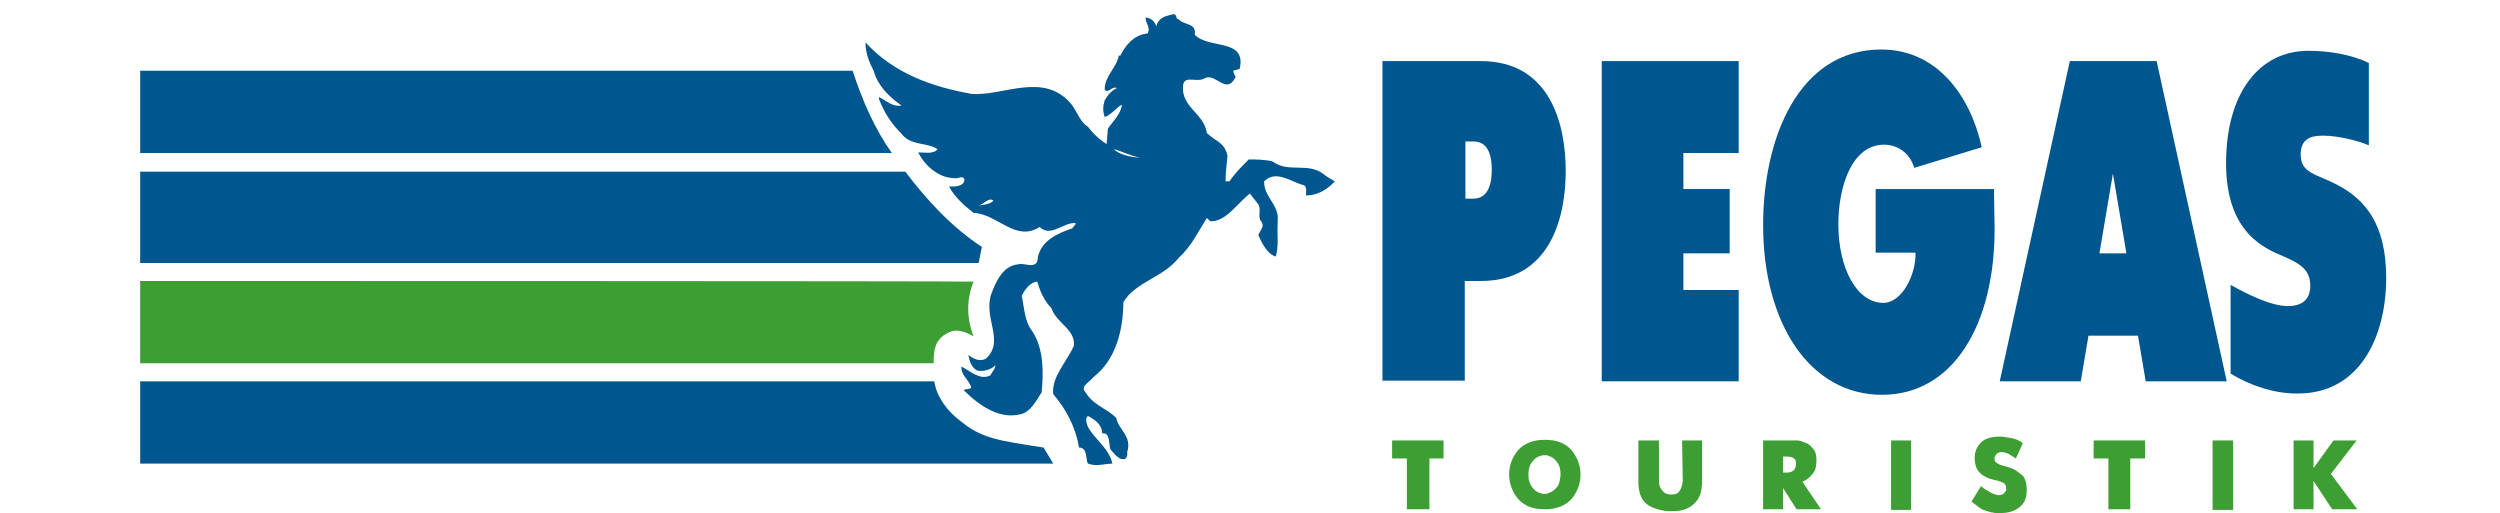
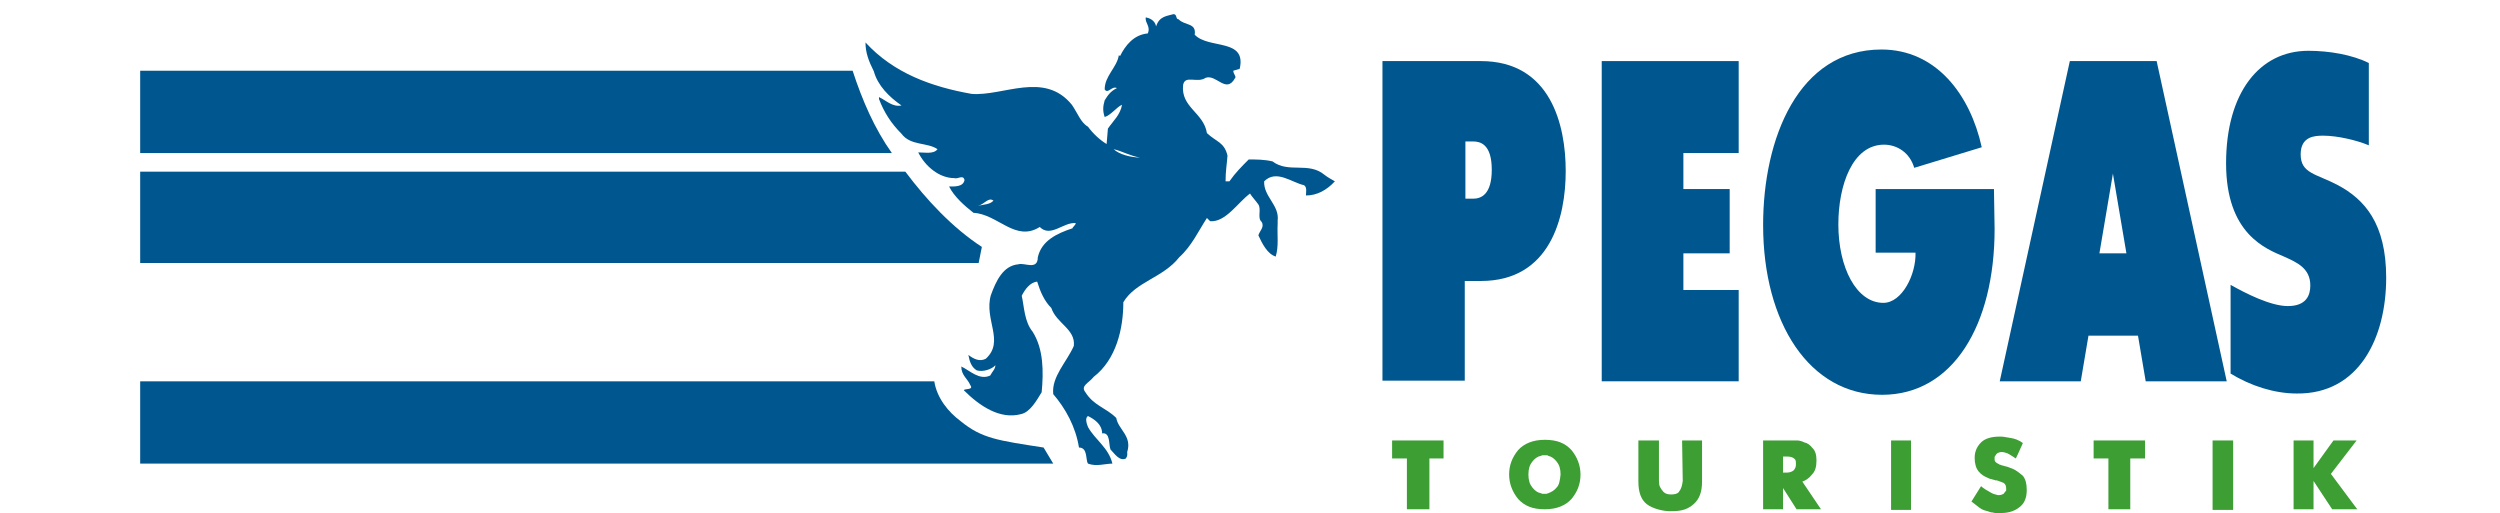
<svg xmlns="http://www.w3.org/2000/svg" version="1.1" id="Layer_1" x="0px" y="0px" viewBox="0 0 388.8 79.8" style="enable-background:new 0 0 388.8 79.8;" xml:space="preserve">
  <style type="text/css">
	.st0{fill:#004F9F;}
	.st1{fill-rule:evenodd;clip-rule:evenodd;fill:#00A9B8;}
	.st2{fill-rule:evenodd;clip-rule:evenodd;fill:#ED9C00;}
	.st3{fill:#1A7ABF;}
	.st4{fill-rule:evenodd;clip-rule:evenodd;fill:#289CD8;}
	.st5{fill-rule:evenodd;clip-rule:evenodd;fill:#0E5DA2;}
	.st6{fill-rule:evenodd;clip-rule:evenodd;fill:#EC6910;}
	.st7{fill-rule:evenodd;clip-rule:evenodd;fill:#FED500;}
	.st8{fill-rule:evenodd;clip-rule:evenodd;fill:#00578F;}
	.st9{fill-rule:evenodd;clip-rule:evenodd;fill:#3D9E33;}
	.st10{clip-path:url(#SVGID_2_);}
	.st11{clip-path:url(#SVGID_6_);}
	.st12{clip-path:url(#SVGID_10_);}
	.st13{clip-path:url(#SVGID_14_);}
	.st14{clip-path:url(#SVGID_18_);}
	.st15{clip-path:url(#SVGID_22_);}
	.st16{clip-path:url(#SVGID_26_);}
	.st17{clip-path:url(#SVGID_31_);}
	.st18{clip-path:url(#SVGID_35_);}
	.st19{clip-path:url(#SVGID_39_);}
	.st20{clip-path:url(#SVGID_43_);}
	.st21{clip-path:url(#SVGID_47_);}
	.st22{clip-path:url(#SVGID_51_);}
	.st23{clip-path:url(#SVGID_55_);}
	.st24{fill:#008BCB;}
	.st25{fill:#D51317;}
	.st26{fill-rule:evenodd;clip-rule:evenodd;fill:#E20613;}
	.st27{fill-rule:evenodd;clip-rule:evenodd;fill:#312782;}
	.st28{fill-rule:evenodd;clip-rule:evenodd;fill:#F29100;}
</style>
  <g>
    <path class="st8" d="M149.4,65.5c-1.9-1.4-3.7-3.6-4.1-6.2H21.8l0,12.8h142l-1.5-2.5C155.2,68.5,152.7,68.2,149.4,65.5L149.4,65.5z   " />
    <path class="st8" d="M152.7,38.4c-4.6-3-8.6-7.3-11.9-11.7h-119v14.2h130.4L152.7,38.4L152.7,38.4z" />
    <path class="st8" d="M132.6,11H21.8v12.8h116.9C136,20,134.1,15.6,132.6,11L132.6,11z" />
    <path class="st8" d="M197.9,25.1c-1.3-0.3-2.5-0.3-3.7-0.3c-1.1,1.1-2.1,2.1-3,3.4h-0.6c0-1.6,0.2-2.6,0.3-4   c-0.5-2.1-1.7-2.1-3.2-3.5c-0.5-3.2-4.1-4-3.7-7.5c0.3-1.6,2.2-0.2,3.5-1.1c1.7-0.6,3.2,2.6,4.6,0c0.2-0.2-0.3-0.6-0.3-1.1l1-0.3   c1.1-4.8-4.8-3-7-5.3c0.3-1.9-1.6-1.4-2.5-2.4c-0.5,0-0.2-0.8-0.8-0.8c-1,0.3-2.2,0.3-2.7,1.9c-0.2-1-1.1-1.3-1.6-1.4   c-0.2,0.8,0.8,1.4,0.3,2.5c-2.2,0.2-3.5,1.9-4.3,3.5L174,8.6c-0.3,1.9-2.2,3.2-2.2,5.3c0.5,0.8,1.1-0.6,1.9-0.2   c-1,0.5-1.4,1.1-1.9,1.9c-0.3,1-0.3,1.7,0,2.6c1-0.3,1.9-1.6,2.7-1.9c-0.3,1.6-1.3,2.4-2.2,3.7l-0.2,2.4c-1-0.6-2.1-1.6-2.9-2.7   c-1.1-0.6-1.6-2.1-2.5-3.4c-4.3-5.3-10.7-1.3-15.6-1.7c-6.2-1.1-12.1-3.2-16.5-8c0,1.6,0.5,2.9,1.3,4.5c0.6,2.2,2.4,4,4.3,5.3   c-1.4,0.3-2.4-0.8-3.5-1.3v0.3c0.8,2.1,1.9,3.8,3.5,5.4c1.4,1.9,4,1.3,5.6,2.4c-0.6,0.8-1.9,0.5-3,0.5c1.1,2.2,3.3,4,5.6,4   c0.6,0.2,1.4-0.6,1.6,0.3c-0.2,1.1-1.6,1-2.4,1c0.8,1.6,2.4,3,3.8,4.1c3.8,0.2,6.5,4.6,10.3,2.2c1.7,1.7,3.7-0.8,5.6-0.6   c0,0.3-0.5,0.6-0.5,0.8c-2.4,0.8-4.8,1.9-5.4,4.5c0,2.1-2.1,0.8-3,1.1c-2.4,0.2-3.5,2.6-4.3,4.8c-1.1,3.8,2.2,7.2-0.8,9.9   c-1,0.5-1.9,0-2.7-0.6c0.2,1.1,0.5,1.9,1.3,2.4c1,0.3,2.4-0.2,2.9-0.8c0,0.6-0.5,1-0.8,1.6c-1.7,0.8-3.2-0.8-4.5-1.4   c0,1.4,1,1.9,1.4,2.9c0.6,0.8-1,0.5-1,0.8c2.4,2.4,5.6,4.6,8.9,3.7c1.4-0.3,2.4-2.1,3.2-3.4c0.3-3.2,0.3-6.7-1.4-9.4   c-1.3-1.6-1.3-3.8-1.7-5.6c0.5-1,1.3-2.1,2.4-2.2c0.5,1.6,1.1,3,2.2,4.1c0.8,2.4,3.8,3.3,3.5,5.9c-1.1,2.5-3.5,4.8-3.2,7.5   c1.9,2.2,3.5,5.1,4,8.3c1.4,0,1,1.9,1.4,2.5c1.3,0.5,2.7,0,3.8,0c-0.6-2.5-2.7-3.7-3.8-5.7c-0.2-0.5-0.5-1.4,0-1.7   c1,0.5,2.2,1.3,2.2,2.7c1.3-0.2,1,1.7,1.3,2.5c0.6,0.6,1.4,1.9,2.4,1.4c0.3-0.5,0.2-0.6,0.2-1c0.8-2.5-1.4-3.5-1.7-5.3   c-1.6-1.6-3.5-1.9-4.8-4c-0.8-1,0.5-1.4,1.3-2.4c3.5-2.7,4.6-7.5,4.6-11.6c1.9-3.2,6.2-3.8,8.7-7c1.9-1.7,3-4.1,4.3-6.1l0.5,0.5   c2.4,0.2,4.3-2.9,6.2-4.3c0.3,0.5,0.8,1,1.3,1.7c0.5,0.8-0.2,2.1,0.5,2.7c0.5,0.8-0.3,1.4-0.5,2.1c0.6,1.3,1.4,2.9,2.7,3.3   c0.5-1.7,0.2-3.3,0.3-5.1v-0.5c0.3-2.4-2.2-3.7-2.1-6.1c1.9-1.9,4.3,0.2,6.2,0.6c0.5,0.3,0.3,1.1,0.3,1.6c1.7,0,3.2-0.8,4.5-2.2   c-0.5-0.3-1.1-0.6-1.6-1C203.5,25.1,200.4,27,197.9,25.1L197.9,25.1z M152.1,32c1-0.2,1.6-1.4,2.4-0.8C154,31.8,153,31.8,152.1,32   L152.1,32z M173.2,23.2c1.3,0.3,2.7,1.1,4.1,1.3C175.9,24.5,174,24,173.2,23.2L173.2,23.2z" />
    <path class="st8" d="M243.5,26.6c0-7.1-2.3-17.1-13.2-17.1H215v49.7h12.8V43.7h2.5C241.1,43.7,243.5,33.8,243.5,26.6L243.5,26.6z    M229.1,30.9h-1.2V22h1.2c1.1,0,2.9,0.4,2.9,4.4C232,30.3,230.3,30.9,229.1,30.9L229.1,30.9z" />
    <polygon class="st8" points="249.1,59.3 270.4,59.3 270.4,45.1 261.8,45.1 261.8,39.4 269,39.4 269,29.4 261.8,29.4 261.8,23.8    270.4,23.8 270.4,9.5 249.1,9.5 249.1,59.3  " />
    <path class="st8" d="M310.1,29.4h-18.4v9.9h6.2c0.1,3.4-2.1,7.8-5,7.8c-4.2,0-7-5.5-7-12.2c0-6.1,2.2-12.4,7.1-12.4   c2,0,4,1.2,4.7,3.6l10.5-3.2c-1.8-8.2-7.1-15.2-15.6-15.2c-12.9,0-18.4,13.8-18.4,27.3c0,15.2,7.2,26.4,18.5,26.4   c11,0,17.5-10.8,17.5-25.8L310.1,29.4L310.1,29.4L310.1,29.4z" />
    <path class="st8" d="M335.4,9.5h-13.5L311,59.3h12.6l1.2-7.1h7.7l1.2,7.1h12.6L335.4,9.5L335.4,9.5z M326.5,39.4l2.1-12.4l2.1,12.4   H326.5L326.5,39.4z" />
    <path class="st8" d="M371.1,43.2c0-8.5-3.4-12.2-7.5-14.4c-3.4-1.8-5.8-1.8-5.8-4.8c0-2.8,2.2-2.9,3.5-2.9c2.2,0,5.2,0.7,7.1,1.5   V9.8c-2.6-1.3-6.2-1.9-9.4-1.9c-7.6,0-12.8,6.5-12.8,17.5c0,11,6.2,13.3,9,14.5c2,0.9,4.1,1.8,4.1,4.5c0,1.5-0.6,3.2-3.5,3.2   c-2.7,0-6.6-2-8.9-3.3v13.8c3.1,1.9,6.8,3.1,10.3,3.1C366.9,61.3,371.1,52.5,371.1,43.2L371.1,43.2z" />
    <polygon class="st9" points="216.5,71.3 218.8,71.3 218.8,79.2 222.3,79.2 222.3,71.3 224.5,71.3 224.5,68.5 216.5,68.5    216.5,71.3  " />
    <path class="st9" d="M240.3,68.4h-0.1c-1.8,0-3.2,0.6-4.1,1.6c-0.9,1.1-1.4,2.3-1.4,3.8c0,1.4,0.5,2.7,1.4,3.8   c1,1.1,2.3,1.6,4.1,1.6l0.1,0c1.8,0,3.2-0.6,4.1-1.6c0.9-1.1,1.4-2.3,1.4-3.8c0-1.4-0.5-2.7-1.4-3.8   C243.4,68.9,242.1,68.4,240.3,68.4L240.3,68.4z M242.1,75.8c-0.4,0.5-0.8,0.7-1.3,0.9c-0.1,0-0.2,0.1-0.3,0.1c-0.1,0-0.2,0-0.3,0   c-0.1,0-0.2,0-0.3,0c-0.1,0-0.2-0.1-0.3-0.1c-0.5-0.1-0.9-0.4-1.3-0.9c-0.4-0.5-0.6-1.1-0.6-2c0-0.9,0.2-1.5,0.6-2   c0.4-0.5,0.8-0.8,1.3-0.9c0.1,0,0.2-0.1,0.3-0.1c0.1,0,0.2,0,0.3,0c0.1,0,0.2,0,0.3,0c0.1,0,0.2,0,0.3,0.1c0.5,0.1,0.9,0.4,1.3,0.9   c0.4,0.5,0.6,1.1,0.6,2C242.6,74.7,242.5,75.4,242.1,75.8L242.1,75.8z" />
    <path class="st9" d="M261.6,68.5l0.1,6.3c-0.1,0.7-0.2,1.2-0.6,1.7c-0.2,0.3-0.7,0.4-1.2,0.4c-0.5,0-0.9-0.1-1.2-0.4   c-0.5-0.6-0.7-0.9-0.7-1.7v-6.3h-3h-0.2v6.4c0,1.6,0.4,2.8,1.3,3.5c0.9,0.7,2.5,1.1,3.6,1.1c1.1,0,2.5,0,3.7-1.1   c0.9-0.8,1.3-1.9,1.3-3.5v-6.4h-3C261.8,68.5,261.6,68.5,261.6,68.5L261.6,68.5z" />
    <path class="st9" d="M280.3,74.9C280.3,74.9,280.3,74.9,280.3,74.9c0.6-0.2,1.1-0.6,1.5-1.1c0.5-0.5,0.7-1.2,0.7-2.2   c0-0.9-0.2-1.5-0.6-1.9c-0.4-0.5-0.8-0.8-1.3-0.9c-0.4-0.2-0.8-0.3-1.1-0.3c-0.4,0-0.6,0-0.7,0h-4.4h-0.2v10.7h3.1v-3.3l2.1,3.3   h3.8L280.3,74.9C280.2,74.9,280.3,74.9,280.3,74.9L280.3,74.9z M279.3,72C279.3,72,279.3,72,279.3,72c0,0.1,0,0.2,0,0.2   c0,0,0,0,0,0.1c0,0.3-0.1,0.5-0.3,0.8c-0.2,0.2-0.6,0.4-1.1,0.4l-0.6,0v-2.5h0.6c0.5,0,0.9,0.1,1.1,0.3   C279.2,71.4,279.3,71.6,279.3,72C279.3,71.9,279.3,72,279.3,72L279.3,72z" />
    <polygon class="st9" points="294.1,68.5 294.1,79.3 297.2,79.3 297.2,68.5 294.2,68.5 294.1,68.5  " />
    <path class="st9" d="M313,72.9c-0.3-0.1-0.5-0.2-0.8-0.3c-0.3-0.1-0.5-0.1-0.7-0.2c-0.1,0-0.2,0-0.3-0.1c-0.1,0-0.2,0-0.3-0.1   c-0.2-0.1-0.4-0.2-0.5-0.3c-0.2-0.2-0.2-0.3-0.2-0.6c0-0.1,0-0.1,0-0.2c0-0.1,0.1-0.2,0.1-0.2c0.1-0.2,0.2-0.3,0.3-0.4   c0.2-0.1,0.4-0.2,0.7-0.2c0.3,0,0.6,0.1,0.9,0.2c0.4,0.2,1.3,0.8,1.3,0.8s0.5-1,1.1-2.4c0,0,0,0,0,0c-0.7-0.5-1.3-0.7-2-0.8   c-0.6-0.1-1.1-0.2-1.4-0.2l-0.2,0c-1.3,0-2.3,0.3-2.9,0.9c-0.7,0.7-1,1.5-1,2.4c0,0.9,0.2,1.6,0.6,2.1c0.4,0.5,0.9,0.8,1.4,1   c0.2,0.1,0.4,0.2,0.6,0.2c0.2,0.1,0.4,0.1,0.6,0.2c0,0,0.1,0,0.1,0c0,0,0.1,0,0.1,0c0.4,0.1,0.8,0.3,1.1,0.4   c0.3,0.2,0.4,0.5,0.4,0.9c0,0.1,0,0.1,0,0.2c0,0.1,0,0.2-0.1,0.2c-0.1,0.1-0.2,0.3-0.3,0.4c-0.2,0.1-0.4,0.2-0.7,0.2   c-0.1,0-0.1,0-0.1,0c-0.1,0-0.1,0-0.1,0c-0.4-0.1-0.8-0.2-1.1-0.4c-1.3-0.7-1.5-1-1.5-1l-1.5,2.4c0.5,0.4,0.9,0.7,1.3,1   c0.4,0.3,0.8,0.4,1.2,0.5c0.3,0.1,0.5,0.2,0.8,0.2c0.3,0.1,0.6,0.1,0.9,0.1l0.2,0c1.1,0,2.1-0.2,2.9-0.8c0.9-0.6,1.3-1.5,1.3-2.8   c0-1-0.2-1.7-0.6-2.2C314,73.5,313.5,73.1,313,72.9L313,72.9z" />
    <polygon class="st9" points="325.6,71.3 327.9,71.3 327.9,79.2 331.3,79.2 331.3,71.3 333.6,71.3 333.6,68.5 325.6,68.5    325.6,71.3  " />
    <polygon class="st9" points="344.1,68.5 344.1,79.3 347.3,79.3 347.3,68.5 344.3,68.5 344.1,68.5  " />
    <polygon class="st9" points="362.5,73.7 366.5,68.5 362.9,68.5 359.8,72.8 359.8,68.5 356.7,68.5 356.7,79.2 359.8,79.2    359.8,74.8 362.7,79.2 366.6,79.2 362.5,73.7  " />
-     <path class="st9" d="M21.8,43.7v12.8h123.4c0-2.2,0.2-4.1,2.9-5c1.1-0.3,2.4,0.3,3.3,0.8c-1.1-2.9-1.1-5.7,0-8.5   C151.4,43.7,21.8,43.7,21.8,43.7L21.8,43.7z" />
  </g>
</svg>